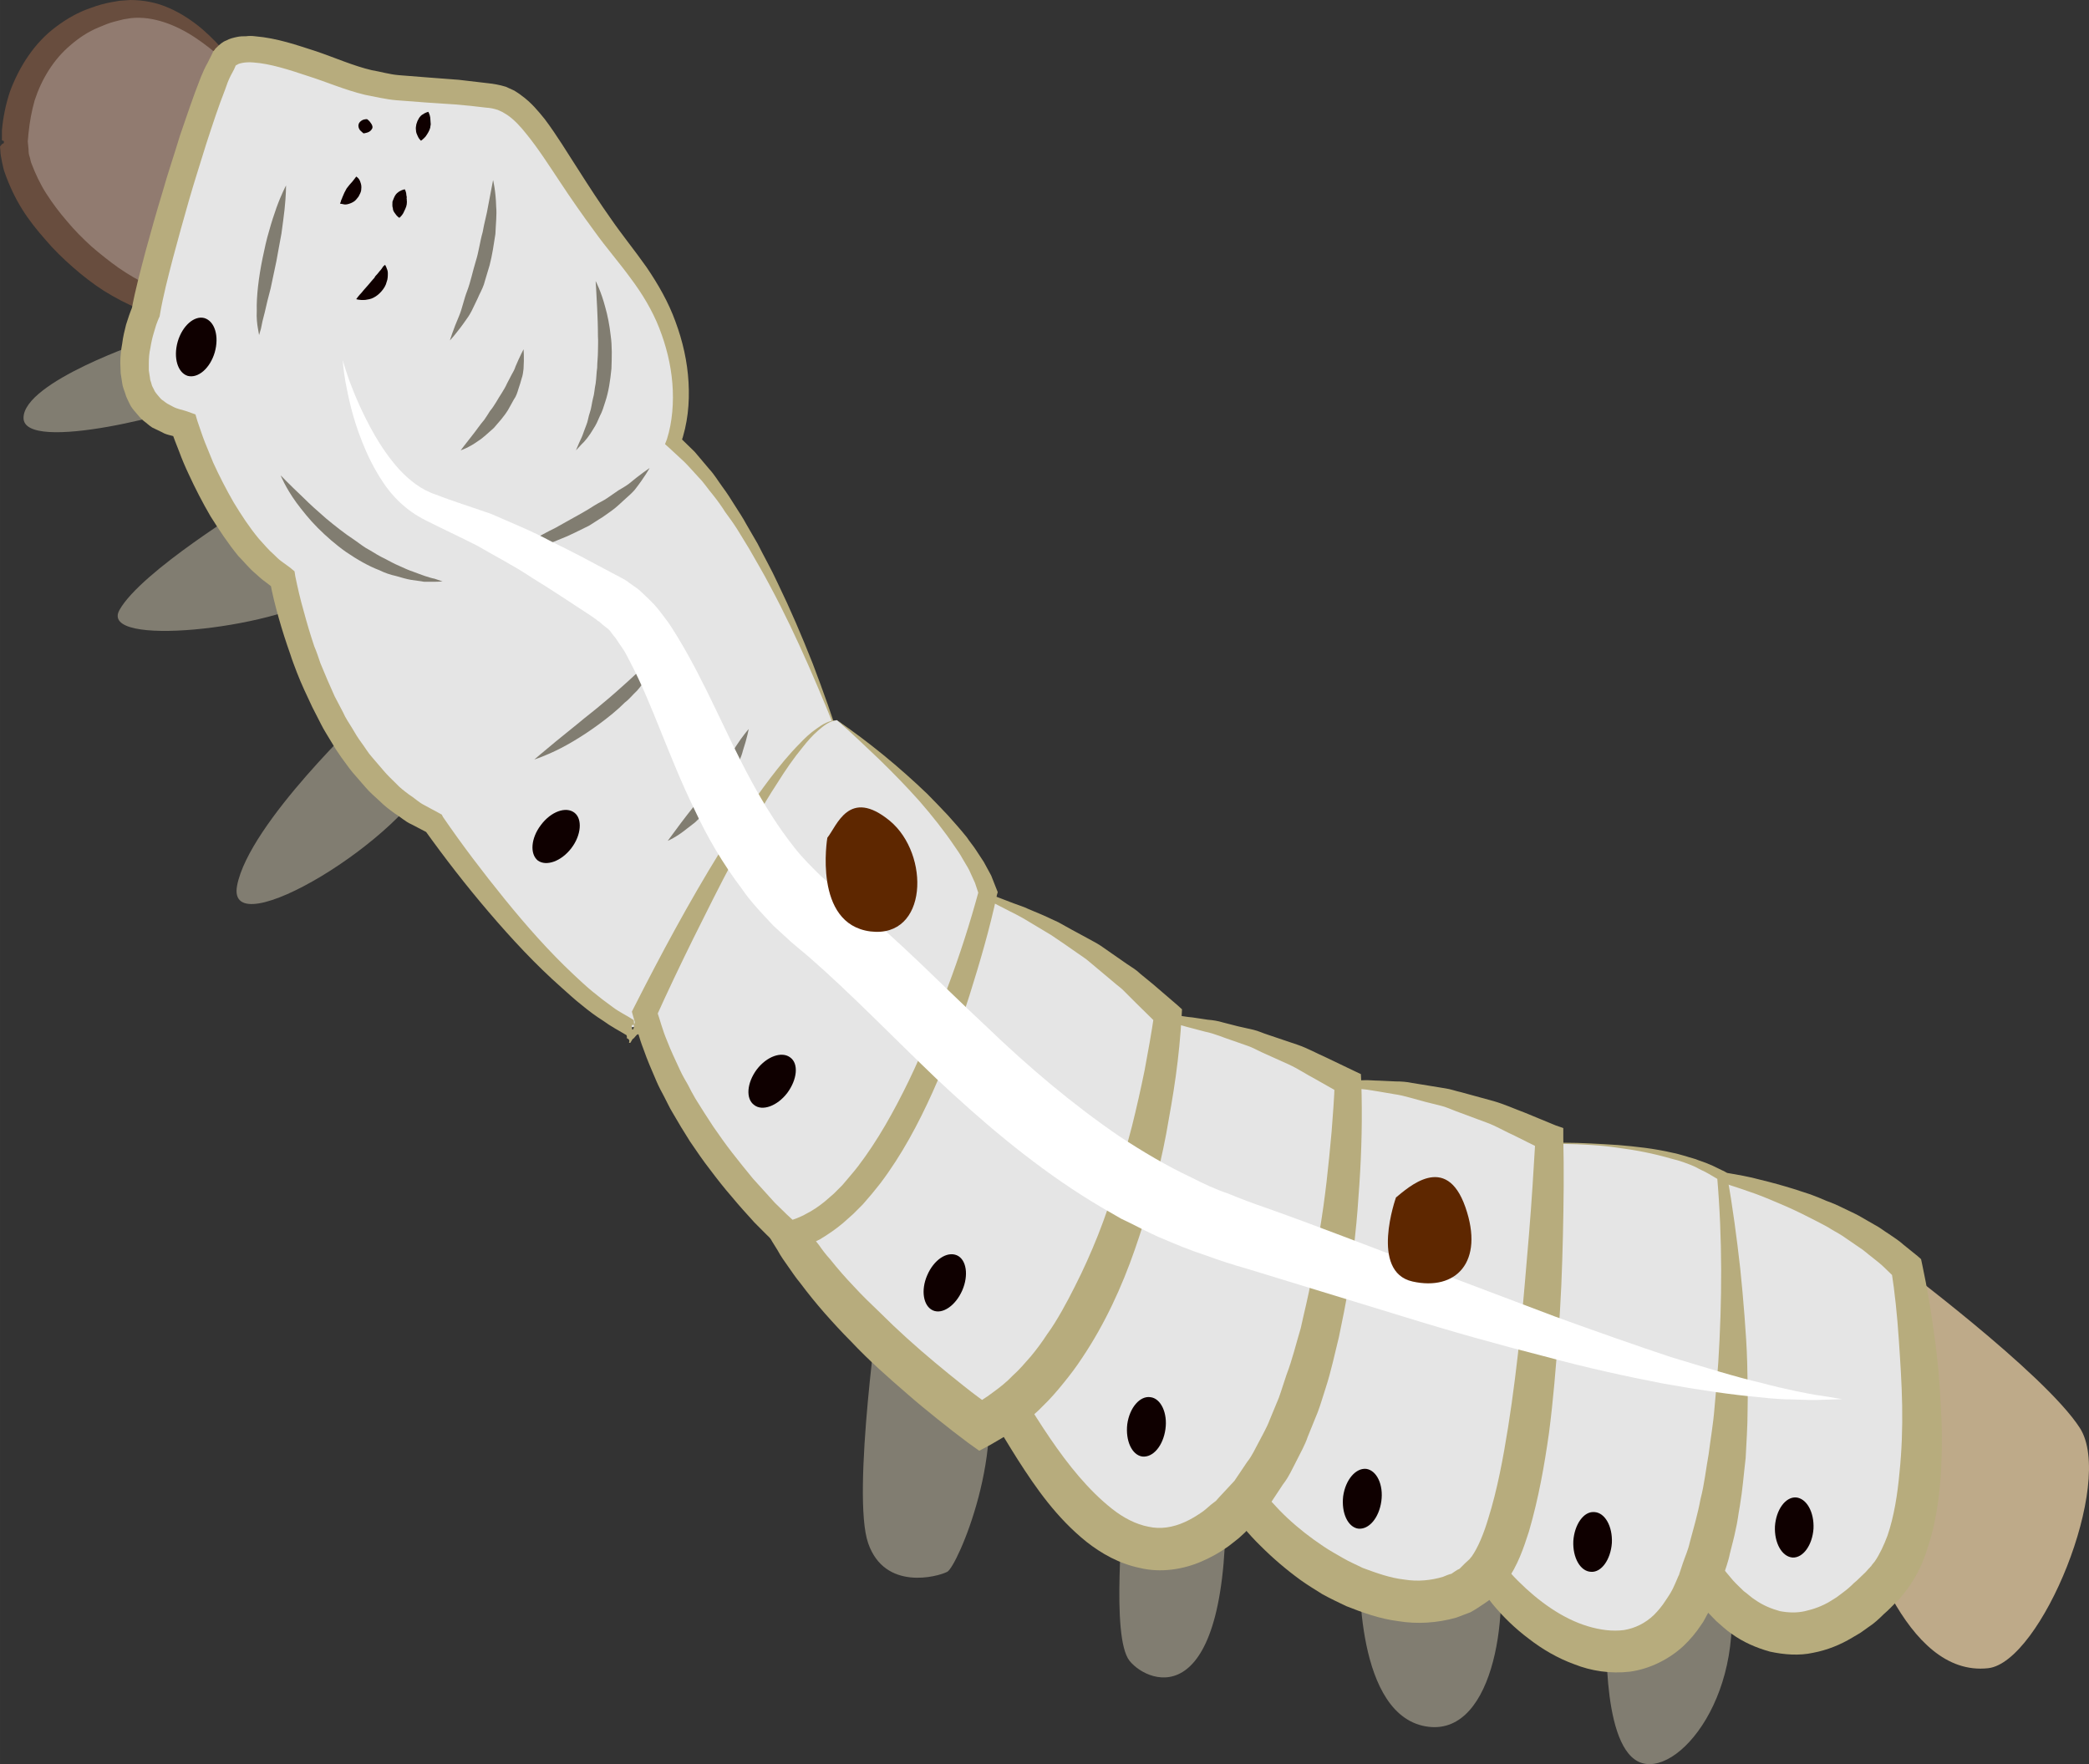
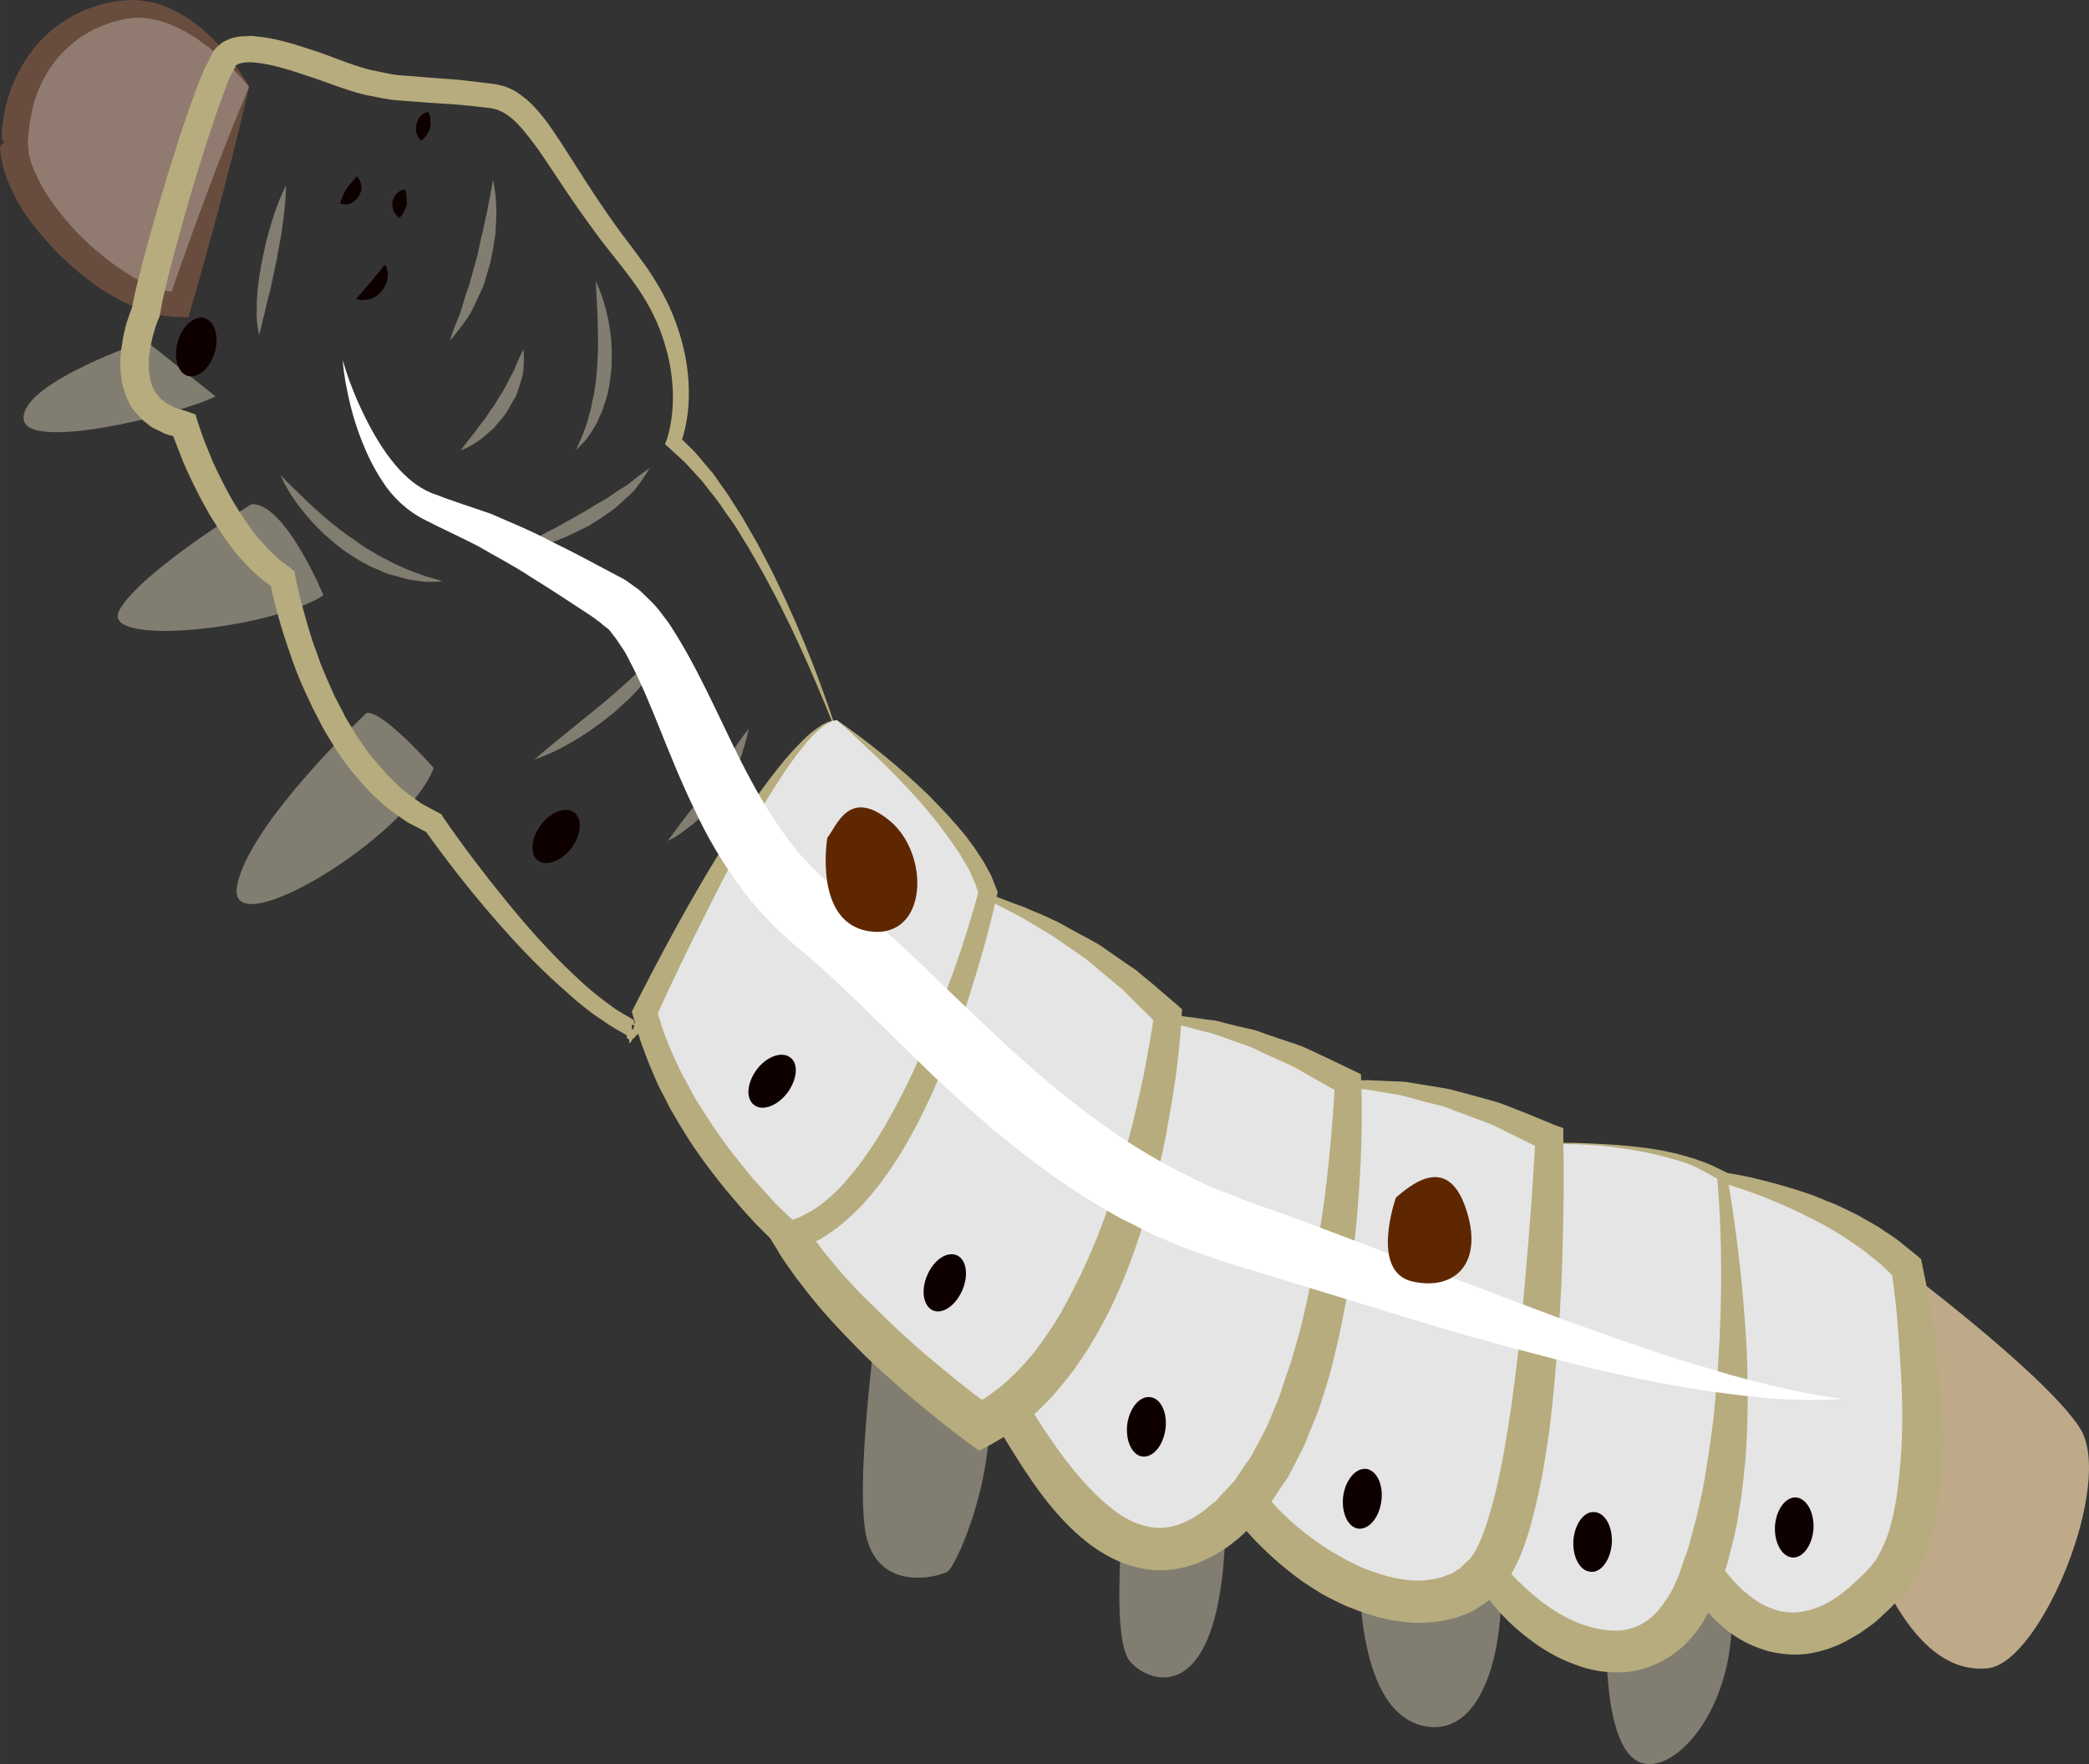
<svg xmlns="http://www.w3.org/2000/svg" id="svg104" viewBox="0 0 5418.604 4575.826" style="clip-rule:evenodd;fill-rule:evenodd;image-rendering:optimizeQuality;shape-rendering:geometricPrecision;text-rendering:geometricPrecision" version="1.1" height="45.758mm" width="54.186mm" xml:space="preserve">
  <rect x="0" y="0" width="5418.604" height="4575.826" fill="#333333" stroke="none" />
  <defs id="defs4">
    <style id="style2" type="text/css">
   
    .fil6 {fill:#0F0000;fill-rule:nonzero}
    .fil8 {fill:#5E2700;fill-rule:nonzero}
    .fil3 {fill:#684D3E;fill-rule:nonzero}
    .fil1 {fill:#817D71;fill-rule:nonzero}
    .fil2 {fill:#917B70;fill-rule:nonzero}
    .fil5 {fill:#B7AC7D;fill-rule:nonzero}
    .fil0 {fill:#BEAA89;fill-rule:nonzero}
    .fil4 {fill:#E5E5E5;fill-rule:nonzero}
    .fil7 {fill:white;fill-rule:nonzero;}
   
  </style>
  </defs>
  <g transform="translate(-8236,-12321)" id="Vrstva_x0020_1">
    <path style="fill:#beaa89;fill-rule:nonzero" id="path7" d="m 13146,15590 c 0,0 393,292 485,435 91,142 -101,608 -238,623 -217,24 -326,-347 -364,-475 z" class="fil0" />
    <path style="fill:#817d71;fill-rule:nonzero" id="path9" d="m 8614,13205 c 0,0 -317,106 -317,200 0,93 417,-13 498,-56 z" class="fil1" />
    <path style="fill:#817d71;fill-rule:nonzero" id="path11" d="m 8888,13629 c 0,0 -286,174 -342,274 -56,99 398,49 529,-38 0,0 -100,-242 -187,-236 z" class="fil1" />
    <path style="fill:#817d71;fill-rule:nonzero" id="path13" d="m 9187,14170 c 0,0 -305,286 -336,448 -31,162 442,-124 510,-305 0,0 -131,-149 -174,-143 z" class="fil1" />
    <path style="fill:#817d71;fill-rule:nonzero" id="path15" d="m 10519,15683 c 0,0 -75,516 -31,641 43,124 180,87 205,74 25,-12 162,-323 87,-541 0,0 -205,-187 -261,-174 z" class="fil1" />
    <path style="fill:#817d71;fill-rule:nonzero" id="path17" d="m 11147,16218 c 6,25 -31,348 19,411 50,62 261,143 249,-442 z" class="fil1" />
    <path style="fill:#817d71;fill-rule:nonzero" id="path19" d="m 11763,16373 c 0,0 -18,380 162,424 181,43 230,-280 193,-467 0,0 -261,-6 -355,43 z" class="fil1" />
    <path style="fill:#817d71;fill-rule:nonzero" id="path21" d="m 12404,16523 c 0,0 -18,317 81,367 100,50 293,-181 231,-486 0,0 -199,-18 -312,119 z" class="fil1" />
    <path style="fill:#917b70;fill-rule:nonzero" id="path23" d="m 8882,12546 c 0,0 -150,-231 -330,-199 -181,31 -274,180 -280,342 -6,162 261,423 429,423 z" class="fil2" />
    <path style="fill:#684d3e;fill-rule:nonzero" id="path25" d="m 8882,12546 c -44,194 -96,385 -151,576 l -6,22 -24,-1 c -37,0 -73,-8 -105,-21 -32,-13 -62,-29 -91,-47 -28,-18 -55,-39 -80,-61 -25,-22 -49,-45 -71,-71 -22,-25 -43,-51 -61,-80 -18,-29 -33,-61 -45,-95 -3,-8 -5,-19 -7,-28 -2,-10 -4,-20 -4,-27 l -1,-12 5,-6 5,-3 v -5 l -5,-2 v -26 c 3,-34 10,-68 21,-101 24,-64 63,-126 120,-168 28,-21 58,-38 91,-49 16,-6 34,-11 50,-14 l 23,-4 c 11,-1 18,-1 28,-2 35,0 70,7 101,21 32,14 60,33 85,54 50,43 90,94 122,150 z m 0,0 c -41,-49 -88,-93 -139,-127 -51,-34 -111,-57 -167,-51 l -19,3 -24,6 c -15,4 -27,9 -41,15 -27,11 -51,27 -73,46 -44,37 -75,88 -93,143 -8,28 -13,56 -16,85 l -2,22 2,20 c 0,9 1,15 3,20 2,6 2,11 5,18 10,26 22,52 38,77 16,25 34,49 54,72 19,23 41,45 63,65 23,20 47,39 71,56 25,17 51,33 77,44 27,12 54,18 80,21 l -29,22 c 65,-187 133,-374 210,-557 z" class="fil3" />
    <path style="fill:#e5e5e5;fill-rule:nonzero" id="path27" d="m 12537,15345 c 0,0 412,38 645,264 0,0 117,623 -54,815 -172,192 -348,179 -490,-41 0,0 -220,-948 -101,-1038 z" class="fil4" />
    <path style="fill:#b7ac7d;fill-rule:nonzero" id="path29" d="m 12537,15345 c -16,16 -20,39 -22,60 -3,21 -2,43 -2,65 1,43 7,87 12,130 12,87 29,173 45,259 18,86 37,172 56,257 l 61,256 -7,-16 25,33 26,31 c 9,10 19,19 28,28 10,7 20,17 30,23 20,14 42,23 64,29 21,4 43,5 65,0 22,-5 45,-13 66,-26 l 16,-10 16,-12 c 11,-8 20,-16 29,-25 9,-7 20,-19 31,-29 l 7,-8 4,-4 c -1,1 1,-2 2,-2 3,-5 7,-9 10,-13 13,-19 24,-43 33,-67 17,-50 26,-107 31,-163 6,-57 8,-115 7,-174 -1,-58 -5,-117 -9,-176 -4,-58 -10,-118 -19,-175 l 12,22 -30,-29 c -10,-10 -21,-18 -32,-27 -11,-8 -21,-18 -34,-26 l -35,-24 c -11,-8 -24,-15 -36,-22 -12,-8 -25,-14 -38,-21 -25,-13 -51,-26 -78,-38 -26,-11 -53,-23 -80,-33 -28,-10 -55,-19 -83,-28 -56,-17 -113,-33 -171,-45 z m 0,0 c 29,1 59,3 89,6 29,2 59,7 88,12 29,5 59,10 88,18 29,7 58,15 87,24 l 43,14 c 14,5 28,11 42,17 14,5 28,11 42,18 14,7 28,13 41,20 l 40,23 c 14,7 26,17 39,25 13,9 26,17 38,28 l 36,29 9,8 3,14 c 13,61 23,120 31,181 9,60 14,121 17,182 4,61 4,123 0,186 -5,62 -13,125 -35,189 -10,32 -24,64 -45,94 -5,8 -11,15 -17,23 -2,2 -1,2 -6,7 l -3,4 -8,8 c -11,11 -20,21 -34,33 -12,12 -25,24 -39,33 l -21,15 -22,13 c -30,18 -64,32 -101,39 -36,8 -75,5 -112,-3 -36,-10 -70,-25 -99,-46 -15,-10 -27,-22 -40,-33 -12,-12 -23,-24 -35,-36 l -30,-39 -27,-40 -5,-8 -2,-8 c -18,-88 -34,-174 -48,-262 -14,-88 -27,-175 -37,-264 -10,-88 -17,-177 -18,-266 -1,-45 1,-89 5,-134 3,-22 6,-45 13,-66 6,-22 14,-45 33,-58 z" class="fil5" />
    <path style="fill:#e5e5e5;fill-rule:nonzero" id="path31" d="m 12149,15290 c 0,0 380,-31 554,81 0,0 94,660 -62,1058 -156,399 -604,25 -604,-193 0,0 75,-946 112,-946 z" class="fil4" />
    <path style="fill:#b7ac7d;fill-rule:nonzero" id="path33" d="m 12149,15290 c -8,6 -9,18 -12,27 -2,9 -4,19 -6,29 -3,20 -6,39 -9,59 -6,39 -10,79 -15,118 -7,80 -13,159 -18,239 -9,159 -15,318 -19,477 v -3 c 3,33 16,67 35,98 19,32 42,61 68,87 53,53 115,98 181,118 33,10 65,14 95,10 29,-5 55,-18 77,-39 11,-11 21,-23 30,-37 5,-7 9,-14 13,-20 l 6,-11 6,-13 6,-14 3,-7 1,-1 c 0,-2 -1,3 -1,2 v -1 l 1,-1 1,-4 9,-27 c 6,-18 14,-35 18,-54 10,-37 21,-75 28,-113 10,-38 14,-78 21,-116 5,-40 12,-79 15,-118 4,-40 7,-80 10,-120 10,-159 11,-321 -3,-482 l 6,9 -29,-17 c -10,-6 -21,-10 -31,-16 -10,-5 -21,-9 -32,-13 -11,-4 -22,-7 -34,-10 -45,-13 -91,-22 -138,-28 -47,-7 -94,-9 -141,-10 -47,-1 -95,0 -142,2 z m 0,0 c 47,-3 95,-5 142,-5 47,0 95,3 142,6 47,4 94,9 141,20 12,2 23,6 35,9 11,4 23,6 34,11 12,4 23,8 34,13 l 33,16 5,3 1,7 c 14,80 25,161 34,242 4,40 8,81 11,122 3,40 6,81 7,122 1,41 2,82 1,124 0,41 -3,82 -5,123 -5,42 -8,83 -15,124 -4,21 -6,42 -11,62 -4,21 -10,41 -15,62 -4,21 -12,41 -18,61 l -11,31 -1,3 v 2 l -1,1 -1,3 -3,7 -6,14 -6,14 -9,17 c -6,10 -11,22 -18,31 -13,20 -29,39 -47,56 -37,34 -87,59 -138,66 -51,6 -101,-2 -144,-19 -44,-16 -83,-39 -118,-66 -36,-27 -67,-57 -95,-91 -28,-34 -44,-71 -63,-111 -19,-40 -23,-85 -23,-134 v -2 0 l 57,-474 29,-237 c 5,-40 8,-79 15,-118 3,-20 5,-40 9,-59 2,-10 4,-20 6,-29 3,-9 4,-21 12,-27 z" class="fil5" />
    <path style="fill:#e5e5e5;fill-rule:nonzero" id="path35" d="m 11602,15147 c 0,0 261,-74 653,125 0,0 -12,940 -162,1126 -149,187 -535,19 -703,-305 0,0 230,-728 212,-946 z" class="fil4" />
    <path style="fill:#b7ac7d;fill-rule:nonzero" id="path37" d="m 11602,15147 c 1,20 5,41 4,61 -1,21 0,41 -2,62 -2,20 -2,40 -5,61 l -7,61 c -11,80 -26,161 -42,241 -17,79 -35,159 -54,238 -20,79 -41,157 -63,236 l -3,-35 31,51 35,48 c 25,31 51,61 80,88 29,27 60,51 93,73 16,11 33,20 50,30 17,10 34,17 52,26 35,13 71,26 107,30 36,6 71,2 101,-7 7,-3 14,-6 22,-8 6,-4 10,-7 15,-10 3,-2 5,-1 9,-6 l 11,-11 12,-11 5,-6 c -1,2 5,-5 -3,4 v 0 -1 l 1,-1 2,-2 c 17,-24 32,-61 43,-98 24,-76 39,-158 52,-239 13,-82 23,-165 32,-249 8,-83 15,-167 22,-250 7,-84 12,-168 17,-252 l 20,33 -74,-37 c -25,-11 -49,-26 -75,-35 l -78,-29 c -13,-5 -26,-11 -39,-14 l -40,-10 -40,-11 c -14,-4 -27,-7 -41,-9 l -41,-7 c -14,-2 -28,-5 -42,-6 -27,-1 -55,-5 -83,-4 -28,0 -56,1 -84,5 z m 0,0 c 26,-8 55,-14 83,-17 28,-6 57,-5 85,-7 15,-1 29,1 43,1 l 43,2 c 15,0 29,1 43,4 l 43,7 43,7 c 14,2 27,7 41,10 l 84,23 c 28,8 54,20 81,30 l 80,33 20,7 v 25 c 2,86 1,170 -1,255 -2,85 -5,170 -12,255 -6,85 -13,170 -24,255 -12,85 -27,170 -52,256 -14,43 -28,87 -60,132 l -2,4 -2,3 -1,1 v 0 l -4,5 -6,6 -11,11 -11,11 c -3,4 -12,9 -17,13 -12,8 -25,17 -38,24 l -37,14 c -50,14 -102,17 -150,9 -48,-6 -92,-22 -135,-39 -21,-10 -42,-20 -62,-31 -19,-12 -39,-24 -57,-37 -37,-27 -71,-56 -103,-88 -32,-31 -60,-66 -87,-102 -12,-19 -25,-37 -37,-56 l -32,-59 -9,-17 6,-17 c 26,-76 51,-153 75,-230 26,-77 50,-154 73,-231 11,-39 23,-78 34,-117 11,-38 20,-78 31,-117 l 14,-58 c 5,-20 8,-40 13,-60 4,-19 6,-39 10,-59 4,-20 3,-40 5,-61 z" class="fil5" />
    <path style="fill:#e5e5e5;fill-rule:nonzero" id="path39" d="m 11129,14961 c 0,0 249,-38 603,168 0,0 7,840 -305,1126 -311,286 -535,-236 -647,-398 0,0 243,-909 349,-896 z" class="fil4" />
    <path style="fill:#b7ac7d;fill-rule:nonzero" id="path41" d="m 11129,14961 c -21,2 -32,22 -43,38 -10,17 -18,36 -26,54 -17,37 -30,75 -43,113 -26,77 -49,155 -70,233 -23,77 -44,156 -64,234 -20,78 -41,157 -59,235 l -7,-37 c 28,38 50,75 73,112 23,37 46,74 70,109 47,69 100,135 161,183 29,23 62,40 94,46 31,7 63,2 94,-12 16,-7 32,-17 45,-26 6,-4 15,-12 23,-19 l 13,-10 8,-9 40,-43 33,-49 c 13,-16 21,-35 31,-53 9,-18 20,-36 27,-55 l 24,-58 c 7,-19 13,-40 20,-60 15,-39 25,-81 37,-121 9,-42 20,-83 27,-125 l 12,-63 10,-64 c 7,-42 13,-85 18,-128 5,-43 9,-86 13,-129 3,-42 7,-86 8,-128 l 17,29 -67,-38 c -23,-12 -45,-27 -69,-38 l -71,-32 c -11,-5 -23,-12 -35,-16 l -37,-13 c -25,-8 -49,-19 -74,-24 l -38,-10 c -13,-3 -26,-8 -39,-10 -25,-3 -51,-10 -77,-12 -27,-3 -53,-5 -79,-4 z m 0,0 c 26,-5 52,-7 79,-8 27,-2 54,2 81,2 13,1 26,4 40,5 l 40,6 c 13,1 26,3 39,7 l 39,10 40,9 c 13,3 25,9 38,13 l 77,26 c 26,9 49,22 74,33 l 73,35 17,8 1,21 c 3,90 1,177 -5,266 -3,44 -6,88 -11,132 -4,44 -10,88 -17,132 -7,44 -16,88 -25,131 -11,44 -20,88 -34,131 -7,21 -13,43 -21,64 l -26,64 c -7,21 -19,42 -29,62 -11,21 -20,42 -35,61 l -39,59 -49,54 c -5,5 -6,8 -14,15 l -12,11 c -9,7 -17,14 -28,22 -22,16 -44,28 -69,39 -48,21 -107,30 -160,17 -54,-11 -101,-38 -139,-68 -77,-62 -130,-138 -178,-213 -24,-38 -47,-76 -69,-114 -22,-38 -42,-76 -64,-111 l -12,-18 5,-19 c 47,-157 99,-311 156,-464 30,-77 60,-152 95,-227 17,-37 36,-73 57,-109 10,-18 22,-35 35,-51 6,-8 13,-16 21,-22 8,-7 18,-13 29,-11 z" class="fil5" />
    <path style="fill:#e5e5e5;fill-rule:nonzero" id="path43" d="m 10705,14618 c 0,0 299,69 561,336 0,0 -75,853 -486,1065 0,0 -411,-293 -535,-567 0,0 436,-827 460,-834 z" class="fil4" />
    <path style="fill:#b7ac7d;fill-rule:nonzero" id="path45" d="m 10705,14618 c -13,15 -20,34 -30,51 l -26,54 -52,107 -103,215 -104,215 -105,213 1,-39 22,39 c 7,14 17,26 25,39 8,13 17,26 27,38 9,13 18,25 29,37 20,25 40,48 62,71 22,24 45,46 68,68 45,45 93,88 142,129 25,21 50,41 75,61 25,20 51,39 76,57 l -57,-4 c 19,-11 38,-22 56,-36 18,-13 36,-27 52,-44 17,-15 32,-33 47,-50 15,-18 29,-37 42,-57 14,-19 26,-39 38,-60 12,-21 23,-42 34,-64 22,-43 42,-88 60,-133 36,-91 63,-186 88,-282 12,-48 23,-97 33,-146 9,-48 18,-98 25,-146 l 10,28 -57,-56 -29,-29 c -9,-10 -20,-17 -30,-26 l -62,-52 c -10,-9 -22,-16 -33,-24 l -33,-23 -34,-23 -35,-21 -35,-21 c -12,-7 -24,-13 -36,-19 l -37,-19 c -12,-6 -25,-11 -37,-17 -25,-12 -50,-22 -77,-31 z m 0,0 c 27,5 55,12 81,20 13,3 27,6 40,11 l 39,15 c 13,5 27,9 39,15 l 38,16 39,18 36,20 37,20 c 12,7 25,13 37,21 l 69,48 c 12,8 24,15 34,25 l 33,27 64,55 11,10 -1,18 c -3,53 -8,103 -15,154 -7,51 -16,101 -25,151 -19,101 -47,201 -81,299 -34,98 -78,194 -137,282 -15,23 -31,44 -48,65 -17,21 -35,42 -55,61 -19,20 -41,37 -63,54 -22,17 -47,31 -71,45 l -30,16 -28,-20 c -28,-21 -54,-41 -80,-62 -26,-21 -52,-42 -77,-64 -51,-44 -101,-88 -147,-137 -24,-24 -46,-48 -69,-74 -22,-25 -43,-51 -64,-79 -11,-13 -20,-27 -30,-41 -10,-14 -20,-28 -28,-43 -9,-15 -19,-29 -26,-45 l -23,-48 -10,-21 11,-19 118,-207 121,-206 c 41,-68 82,-136 125,-204 l 65,-100 34,-49 c 12,-16 22,-34 37,-47 z" class="fil5" />
-     <path style="fill:#e5e5e5;fill-rule:nonzero" id="path47" d="m 10419,14257 c 0,0 -193,-585 -436,-790 0,0 88,-218 -112,-467 -199,-249 -242,-411 -354,-429 -112,-19 -249,-13 -336,-38 -88,-25 -312,-130 -361,-62 -50,69 -193,566 -206,660 0,0 -112,249 100,292 0,0 87,287 255,399 0,0 87,497 392,634 0,0 283,416 510,529 13,7 324,-87 324,-87 z" class="fil4" />
    <path style="fill:#b7ac7d;fill-rule:nonzero" id="path49" d="m 10419,14257 c -68,216 -140,431 -210,646 l -2,7 -8,3 c -85,27 -171,54 -258,78 l -33,9 -18,4 c -4,1 -9,11 -13,12 l -6,10 h -2 -1 c -2,0 5,-8 -6,-12 v -5 l -1,-3 c -20,-12 -41,-23 -60,-37 -19,-12 -38,-26 -56,-41 -18,-14 -35,-30 -52,-45 -68,-60 -130,-127 -189,-196 -59,-69 -114,-140 -167,-214 l 12,10 -46,-24 c -16,-7 -28,-19 -43,-28 -14,-10 -27,-20 -39,-32 -13,-12 -26,-23 -37,-36 l -33,-38 c -11,-13 -20,-27 -30,-40 -10,-14 -19,-28 -27,-42 -9,-15 -18,-29 -25,-43 l -23,-45 -21,-45 c -7,-15 -13,-30 -19,-45 -6,-16 -12,-31 -17,-47 -11,-31 -21,-62 -30,-94 -9,-32 -17,-63 -23,-97 l 14,23 -26,-20 c -9,-6 -17,-14 -25,-21 -17,-14 -30,-31 -45,-46 -27,-33 -50,-68 -72,-103 -21,-36 -40,-73 -57,-110 -9,-19 -17,-38 -24,-57 -8,-20 -15,-38 -22,-59 l 28,24 -26,-7 c -8,-2 -17,-4 -25,-9 l -25,-12 c -8,-5 -15,-12 -22,-17 -8,-6 -14,-14 -20,-21 -7,-8 -13,-15 -17,-24 -4,-9 -9,-17 -11,-26 -3,-9 -7,-18 -8,-27 l -4,-26 -1,-27 c 0,-17 2,-34 5,-50 2,-17 6,-33 10,-49 5,-16 10,-31 17,-48 l -3,11 c 10,-55 24,-105 37,-155 14,-51 28,-101 43,-150 14,-50 31,-99 46,-149 17,-49 33,-98 54,-151 5,-12 11,-26 17,-36 l 9,-18 4,-8 2,-5 c 1,-1 -2,3 3,-3 l 1,-1 1,-2 3,-3 c 8,-8 17,-16 26,-19 9,-5 18,-7 27,-9 9,-2 16,-2 24,-2 8,-1 16,-1 23,0 59,5 109,23 159,39 50,17 97,38 144,49 24,4 46,11 71,13 l 76,6 79,6 c 26,3 51,6 77,9 11,1 29,4 45,9 l 22,10 c 6,4 13,8 19,13 25,18 43,40 60,61 33,44 59,88 87,131 28,44 56,87 85,128 29,42 61,81 92,125 30,44 57,91 75,141 19,51 31,104 34,158 3,54 -2,107 -21,161 l -5,-22 42,41 c 13,15 25,30 38,45 13,14 23,31 34,46 12,16 22,32 32,48 10,16 21,32 30,49 l 29,50 c 17,34 36,67 52,102 33,68 63,138 91,209 27,71 53,143 75,215 z m 0,0 c -26,-71 -56,-141 -86,-210 -31,-70 -63,-138 -99,-205 -17,-33 -37,-66 -55,-98 l -30,-49 c -10,-16 -21,-31 -32,-46 -10,-16 -21,-31 -33,-46 -12,-14 -22,-30 -35,-43 -13,-14 -25,-28 -38,-41 l -40,-37 -10,-9 5,-13 c 14,-44 18,-96 14,-145 -4,-49 -16,-97 -34,-143 -18,-46 -44,-89 -74,-129 -29,-40 -64,-80 -94,-122 -31,-42 -61,-85 -90,-129 -28,-42 -56,-86 -87,-124 -15,-19 -31,-36 -48,-48 l -13,-8 -13,-6 c -10,-3 -17,-5 -32,-6 -25,-3 -51,-6 -77,-8 l -75,-5 -79,-6 c -26,-2 -54,-9 -81,-14 -54,-13 -101,-34 -149,-49 -48,-16 -97,-32 -141,-35 -22,-2 -42,3 -44,8 l -1,-2 v -3 0 c 4,-35 1,1 1,0 l -2,6 -4,9 -9,17 c -6,12 -10,23 -14,35 -17,43 -33,92 -49,141 -15,49 -31,98 -45,147 -14,49 -28,99 -41,148 -13,50 -26,100 -34,147 l -1,6 -2,4 c -2,5 -5,12 -7,18 -2,7 -4,13 -6,20 -4,13 -7,27 -9,40 -3,13 -4,26 -4,39 v 19 l 3,19 c 0,6 3,11 4,16 1,6 5,11 7,16 2,5 6,9 9,13 4,4 7,9 11,12 5,3 9,7 14,10 l 15,8 c 11,6 24,8 36,12 l 22,8 5,17 c 6,17 12,36 19,54 7,18 15,36 22,54 16,35 34,70 53,103 20,33 41,65 65,94 13,14 25,29 39,41 6,6 13,13 20,18 l 22,16 12,10 2,13 c 6,29 13,60 22,91 8,30 17,60 27,90 6,14 11,29 16,44 6,14 12,29 18,43 l 19,43 22,42 c 6,14 15,27 23,40 8,14 16,27 25,39 9,12 17,26 27,37 l 30,35 c 10,12 21,22 32,33 10,11 22,20 34,29 13,8 24,19 37,26 l 39,21 9,5 3,6 c 50,73 104,144 160,213 56,69 115,136 179,196 16,15 32,30 49,44 17,14 34,27 52,40 17,13 37,22 55,34 v 0 l 1,13 c -12,-4 -3,11 -6,11 h 1 2 c 2,0 3,-13 3,-13 1,-1 2,-8 3,-8 l 15,-6 32,-9 c 87,-22 173,-46 260,-70 l -10,9 c 79,-212 157,-425 238,-637 z" class="fil5" />
    <path style="fill:#0f0000;fill-rule:nonzero" id="path51" d="m 9718,14521 c -26,34 -65,48 -87,32 -21,-17 -18,-58 8,-92 26,-35 65,-49 87,-32 21,16 18,58 -8,92 z" class="fil6" />
    <path style="fill:#0f0000;fill-rule:nonzero" id="path53" d="m 8793,13235 c -12,41 -43,68 -70,61 -26,-8 -38,-47 -26,-89 12,-41 43,-68 69,-61 27,8 39,47 27,89 z" class="fil6" />
    <path style="fill:#0f0000;fill-rule:nonzero" id="path55" d="m 10732,15668 c -17,39 -51,63 -76,52 -25,-11 -32,-52 -15,-91 17,-40 51,-63 77,-52 25,11 31,52 14,91 z" class="fil6" />
    <path style="fill:#0f0000;fill-rule:nonzero" id="path57" d="m 11259,16028 c -6,43 -32,74 -60,71 -27,-4 -44,-41 -39,-84 6,-43 33,-74 60,-70 27,3 45,41 39,83 z" class="fil6" />
    <path style="fill:#0f0000;fill-rule:nonzero" id="path59" d="m 11819,16215 c -6,43 -32,74 -60,71 -27,-4 -44,-41 -39,-84 6,-43 33,-74 60,-71 27,4 45,41 39,84 z" class="fil6" />
    <path style="fill:#0f0000;fill-rule:nonzero" id="path61" d="m 12417,16323 c -3,43 -27,77 -54,75 -28,-1 -48,-37 -46,-80 3,-43 27,-77 54,-75 28,1 48,37 46,80 z" class="fil6" />
    <path style="fill:#0f0000;fill-rule:nonzero" id="path63" d="m 12940,16286 c -3,43 -27,76 -54,75 -28,-2 -48,-38 -46,-81 3,-43 27,-76 54,-75 28,2 48,38 46,81 z" class="fil6" />
    <path style="fill:#0f0000;fill-rule:nonzero" id="path65" d="m 9347,12611 c 0,0 4,7 5,15 0,5 1,9 1,14 1,4 -1,8 -1,12 -2,8 -7,16 -12,23 -5,6 -12,11 -12,11 0,0 -6,-5 -9,-13 -2,-4 -4,-9 -4,-14 -1,-6 0,-11 1,-16 3,-11 9,-21 16,-25 7,-5 15,-7 15,-7 z" class="fil6" />
    <path style="fill:#0f0000;fill-rule:nonzero" id="path67" d="m 9286,12812 c 0,0 4,7 4,15 1,3 1,5 1,7 -1,3 1,4 0,6 1,4 0,8 0,11 -1,8 -6,16 -9,23 -4,7 -10,12 -10,12 0,0 -6,-3 -11,-11 -3,-4 -6,-8 -6,-14 -2,-5 -1,-11 -1,-17 2,-5 4,-11 7,-16 3,-5 7,-8 10,-10 8,-5 15,-6 15,-6 z" class="fil6" />
    <path style="fill:#0f0000;fill-rule:nonzero" id="path69" d="m 9235,13008 c 0,0 1,2 3,6 1,4 4,8 4,15 0,7 0,16 -3,23 -2,9 -7,17 -13,24 -6,7 -13,13 -21,17 -7,4 -16,5 -22,6 -14,1 -23,-2 -23,-2 0,0 6,-9 14,-17 7,-9 16,-18 24,-28 2,-2 4,-5 6,-7 2,-2 4,-4 5,-7 5,-5 8,-9 12,-14 4,-4 7,-9 9,-12 3,-3 5,-4 5,-4 z" class="fil6" />
    <path style="fill:#0f0000;fill-rule:nonzero" id="path71" d="m 9118,12849 c 0,0 1,-2 2,-5 0,-3 3,-7 4,-11 3,-8 7,-16 11,-23 2,-3 5,-6 7,-9 3,-3 5,-6 8,-9 5,-6 10,-13 10,-13 0,0 8,4 11,15 2,5 3,11 2,18 0,7 -4,13 -7,19 -4,5 -8,11 -14,14 -5,3 -11,5 -16,6 -5,1 -9,0 -13,-1 -3,0 -5,-1 -5,-1 z" class="fil6" />
-     <path style="fill:#0f0000;fill-rule:nonzero" id="path73" d="m 9179,12667 c 0,0 -5,-4 -9,-8 -4,-5 -5,-11 -4,-15 1,-5 5,-9 11,-12 5,-2 11,-2 11,-2 0,0 6,4 9,9 4,5 6,10 5,14 -2,5 -6,9 -11,11 -5,2 -12,3 -12,3 z" class="fil6" />
+     <path style="fill:#0f0000;fill-rule:nonzero" id="path73" d="m 9179,12667 z" class="fil6" />
    <path style="fill:#817d71;fill-rule:nonzero" id="path75" d="m 8964,13554 c 0,0 23,24 58,57 17,17 38,36 60,55 23,19 48,39 74,56 13,9 25,19 39,26 13,8 26,16 39,22 13,7 26,14 38,19 13,6 24,11 36,15 11,4 21,8 30,11 10,3 18,6 25,7 14,5 21,7 21,7 0,0 -8,1 -22,1 -7,0 -16,0 -26,0 -10,-2 -22,-3 -34,-5 -12,-2 -25,-6 -39,-10 -14,-3 -29,-8 -43,-15 -29,-11 -58,-28 -86,-47 -27,-19 -52,-41 -74,-63 -22,-22 -40,-45 -55,-65 -29,-40 -41,-71 -41,-71 z" class="fil1" />
    <path style="fill:#817d71;fill-rule:nonzero" id="path77" d="m 9557,13755 c 0,0 24,-14 59,-33 18,-9 38,-21 61,-32 22,-12 44,-25 68,-38 11,-6 22,-13 33,-20 11,-7 23,-12 33,-19 10,-7 20,-14 29,-20 10,-6 19,-11 27,-17 30,-25 54,-41 54,-41 0,0 -13,24 -39,57 -7,8 -15,15 -24,23 -9,8 -18,17 -28,25 -10,8 -21,15 -32,23 -12,7 -23,15 -35,22 -25,12 -49,25 -73,34 -23,10 -46,18 -66,23 -39,11 -67,13 -67,13 z" class="fil1" />
    <path style="fill:#817d71;fill-rule:nonzero" id="path79" d="m 9622,14291 c 0,0 22,-19 56,-47 17,-14 37,-30 58,-47 20,-17 43,-34 65,-53 22,-18 43,-37 63,-55 20,-18 38,-35 53,-50 7,-8 13,-16 19,-22 6,-7 11,-12 15,-18 8,-10 12,-16 12,-16 0,0 -2,7 -6,20 -2,6 -4,14 -9,22 -4,8 -8,18 -14,27 -6,9 -13,20 -21,30 -8,9 -16,21 -25,31 -10,9 -19,21 -31,30 -10,10 -21,20 -32,29 -46,38 -96,70 -135,90 -39,20 -68,29 -68,29 z" class="fil1" />
    <path style="fill:#817d71;fill-rule:nonzero" id="path81" d="m 9968,14502 c 0,0 14,-19 34,-46 10,-13 22,-29 35,-45 11,-17 26,-34 38,-53 13,-17 26,-35 37,-53 11,-17 24,-32 32,-47 18,-28 34,-46 34,-46 0,0 -4,23 -15,56 -4,17 -13,35 -23,54 -5,10 -9,20 -16,30 -6,9 -13,19 -19,28 -13,19 -29,36 -44,52 -7,8 -15,15 -22,22 -8,6 -15,12 -22,17 -27,22 -49,31 -49,31 z" class="fil1" />
    <path style="fill:#817d71;fill-rule:nonzero" id="path83" d="m 9781,13050 c 0,0 14,26 25,68 6,21 11,46 14,73 4,28 3,57 2,86 -3,30 -7,59 -16,86 -4,13 -8,26 -14,37 -5,12 -10,23 -16,32 -11,19 -23,34 -32,42 -9,10 -14,15 -14,15 0,0 3,-7 8,-19 2,-5 6,-12 9,-20 3,-8 6,-17 10,-27 4,-9 5,-21 9,-32 4,-11 5,-24 8,-36 4,-13 4,-26 7,-39 2,-14 2,-28 4,-41 0,-14 2,-28 2,-42 0,-13 1,-27 0,-40 0,-26 -1,-50 -2,-72 -2,-43 -4,-71 -4,-71 z" class="fil1" />
    <path style="fill:#817d71;fill-rule:nonzero" id="path85" d="m 9431,13489 c 0,0 12,-16 31,-40 9,-11 18,-25 30,-39 5,-7 10,-15 15,-23 6,-7 11,-15 16,-23 9,-16 21,-32 28,-48 4,-8 8,-15 12,-23 4,-7 8,-14 10,-21 11,-26 21,-45 21,-45 0,0 2,20 0,51 -1,8 -2,17 -5,25 -2,8 -5,17 -8,26 -3,10 -6,20 -12,28 -5,9 -10,18 -15,27 -11,18 -25,33 -37,47 -15,13 -28,26 -41,34 -25,18 -45,24 -45,24 z" class="fil1" />
    <path style="fill:#817d71;fill-rule:nonzero" id="path87" d="m 9515,12788 c 0,0 7,28 8,69 2,21 -1,45 -2,71 -4,26 -8,54 -15,81 -4,13 -8,26 -12,40 -3,13 -9,25 -15,37 -5,12 -11,23 -16,34 -5,11 -11,21 -17,29 -24,35 -43,55 -43,55 0,0 8,-27 24,-64 8,-19 12,-42 21,-65 9,-24 14,-50 22,-76 8,-25 11,-52 18,-76 4,-24 11,-47 14,-67 8,-41 13,-68 13,-68 z" class="fil1" />
    <path style="fill:#817d71;fill-rule:nonzero" id="path89" d="m 8978,12802 c 0,0 0,26 -4,63 -2,18 -5,40 -8,62 -4,23 -9,47 -13,71 -5,24 -10,48 -15,71 -6,22 -11,43 -15,61 -5,18 -8,32 -10,43 -3,11 -5,17 -5,17 0,0 -1,-6 -3,-17 -2,-11 -4,-27 -3,-46 -1,-38 5,-87 15,-136 5,-24 10,-48 17,-71 6,-22 13,-43 19,-60 13,-36 25,-58 25,-58 z" class="fil1" />
    <path style="fill:#e5e5e5;fill-rule:nonzero" id="path91" d="m 10407,14189 c 0,0 336,255 392,448 0,0 -193,815 -517,890 0,0 -286,-249 -373,-579 0,0 354,-753 498,-759 z" class="fil4" />
    <path style="fill:#b7ac7d;fill-rule:nonzero" id="path93" d="m 10407,14189 c -20,2 -35,15 -49,27 -15,13 -27,27 -39,42 -24,29 -46,61 -66,93 -42,64 -78,131 -114,199 -36,67 -70,136 -104,204 -34,69 -67,138 -98,207 l 2,-21 c 9,27 16,54 27,80 10,26 22,51 34,77 6,13 13,25 20,37 6,12 13,25 20,37 15,24 30,48 46,72 16,23 32,46 50,69 17,22 35,44 53,66 19,21 38,42 57,63 20,20 41,40 61,58 l -33,-8 26,-9 c 9,-4 18,-7 26,-12 18,-9 34,-20 50,-33 l 23,-20 22,-22 c 13,-16 27,-31 40,-48 52,-68 94,-144 132,-222 38,-79 71,-160 101,-243 31,-82 58,-166 81,-251 l 1,13 -11,-33 -15,-33 c -5,-10 -12,-20 -18,-31 -6,-11 -13,-21 -20,-31 -27,-40 -58,-79 -91,-117 -33,-37 -68,-73 -104,-108 -36,-34 -72,-69 -110,-102 z m 0,0 c 83,57 161,121 234,191 18,18 35,36 53,55 17,19 34,38 50,58 7,11 16,21 23,32 7,11 14,21 21,32 l 19,35 15,38 2,5 -2,7 c -19,89 -44,174 -71,260 -27,85 -59,169 -96,252 -37,82 -80,163 -136,237 -14,18 -29,36 -45,54 l -25,25 -27,24 c -18,15 -38,29 -60,42 -11,6 -23,10 -35,16 -12,4 -24,8 -36,11 l -18,6 -15,-14 c -24,-21 -44,-42 -65,-63 -20,-22 -40,-44 -59,-67 -20,-23 -38,-46 -56,-70 -18,-23 -35,-48 -52,-73 -16,-25 -31,-50 -46,-76 -8,-13 -14,-27 -21,-40 -7,-13 -14,-26 -20,-40 -12,-28 -24,-55 -34,-84 -11,-28 -18,-57 -27,-86 l -3,-11 5,-10 c 70,-138 143,-274 224,-405 41,-66 84,-130 131,-192 23,-30 48,-61 75,-88 13,-14 28,-28 44,-39 15,-11 33,-22 53,-22 z" class="fil5" />
    <path style="fill:#0f0000;fill-rule:nonzero" id="path95" d="m 10278,15156 c -26,34 -65,48 -86,31 -22,-16 -19,-57 7,-92 26,-34 65,-48 87,-31 22,16 18,57 -8,92 z" class="fil6" />
    <path style="fill:#ffffff;01;fill-rule:nonzero" id="path97" d="m 9125,13255 c 0,0 5,19 17,53 13,35 33,84 66,142 17,29 37,59 63,88 26,28 58,54 96,66 43,17 92,32 143,50 50,22 105,44 157,72 54,26 108,55 164,85 l 21,11 1,1 c 3,1 -4,-3 7,4 l 2,1 5,4 10,7 c 7,5 12,8 20,15 l 24,23 c 17,16 27,30 39,46 12,15 21,30 31,46 76,124 127,255 194,378 33,61 70,120 112,173 21,27 45,50 68,73 l 38,33 45,37 c 126,103 233,215 346,320 110,106 225,203 345,285 61,40 123,77 187,107 31,16 63,31 96,42 31,13 66,26 101,38 138,49 270,101 395,148 125,47 243,92 352,133 110,40 210,75 300,105 90,27 169,52 235,67 32,9 62,15 88,21 26,5 48,10 66,12 36,6 55,9 55,9 0,0 -19,1 -56,2 -18,1 -41,0 -68,-1 -27,0 -57,-2 -92,-6 -68,-6 -151,-18 -246,-35 -94,-18 -200,-41 -314,-72 -114,-29 -236,-63 -365,-103 -128,-39 -262,-80 -402,-123 -35,-10 -70,-21 -108,-35 -37,-12 -74,-27 -111,-43 -37,-15 -71,-35 -108,-52 -35,-20 -70,-40 -104,-62 -136,-87 -260,-193 -375,-301 -114,-109 -223,-222 -332,-317 l -43,-36 -48,-44 c -29,-31 -59,-62 -82,-96 -50,-66 -90,-135 -122,-204 -67,-137 -110,-275 -167,-383 -7,-14 -14,-28 -22,-39 -8,-11 -16,-25 -22,-31 -3,-4 -6,-8 -9,-12 -4,-5 -12,-10 -18,-15 l -9,-8 -5,-3 -2,-2 c 10,6 2,1 4,2 h -1 l -20,-14 c -52,-34 -103,-68 -152,-98 -48,-32 -96,-56 -140,-82 -47,-24 -93,-45 -136,-67 -50,-25 -86,-62 -110,-99 -24,-36 -41,-72 -54,-105 -26,-65 -36,-119 -43,-155 -6,-36 -7,-56 -7,-56 z" class="fil7" />
    <path style="fill:#5e2700;fill-rule:nonzero" id="path99" d="m 10382,14494 c 0,0 -38,224 112,243 149,18 155,-200 50,-287 -106,-87 -137,13 -162,44 z" class="fil8" />
    <path style="fill:#5e2700;fill-rule:nonzero" id="path101" d="m 11857,15427 c 0,0 -69,193 43,218 112,25 187,-50 137,-193 -50,-143 -149,-50 -180,-25 z" class="fil8" />
  </g>
</svg>